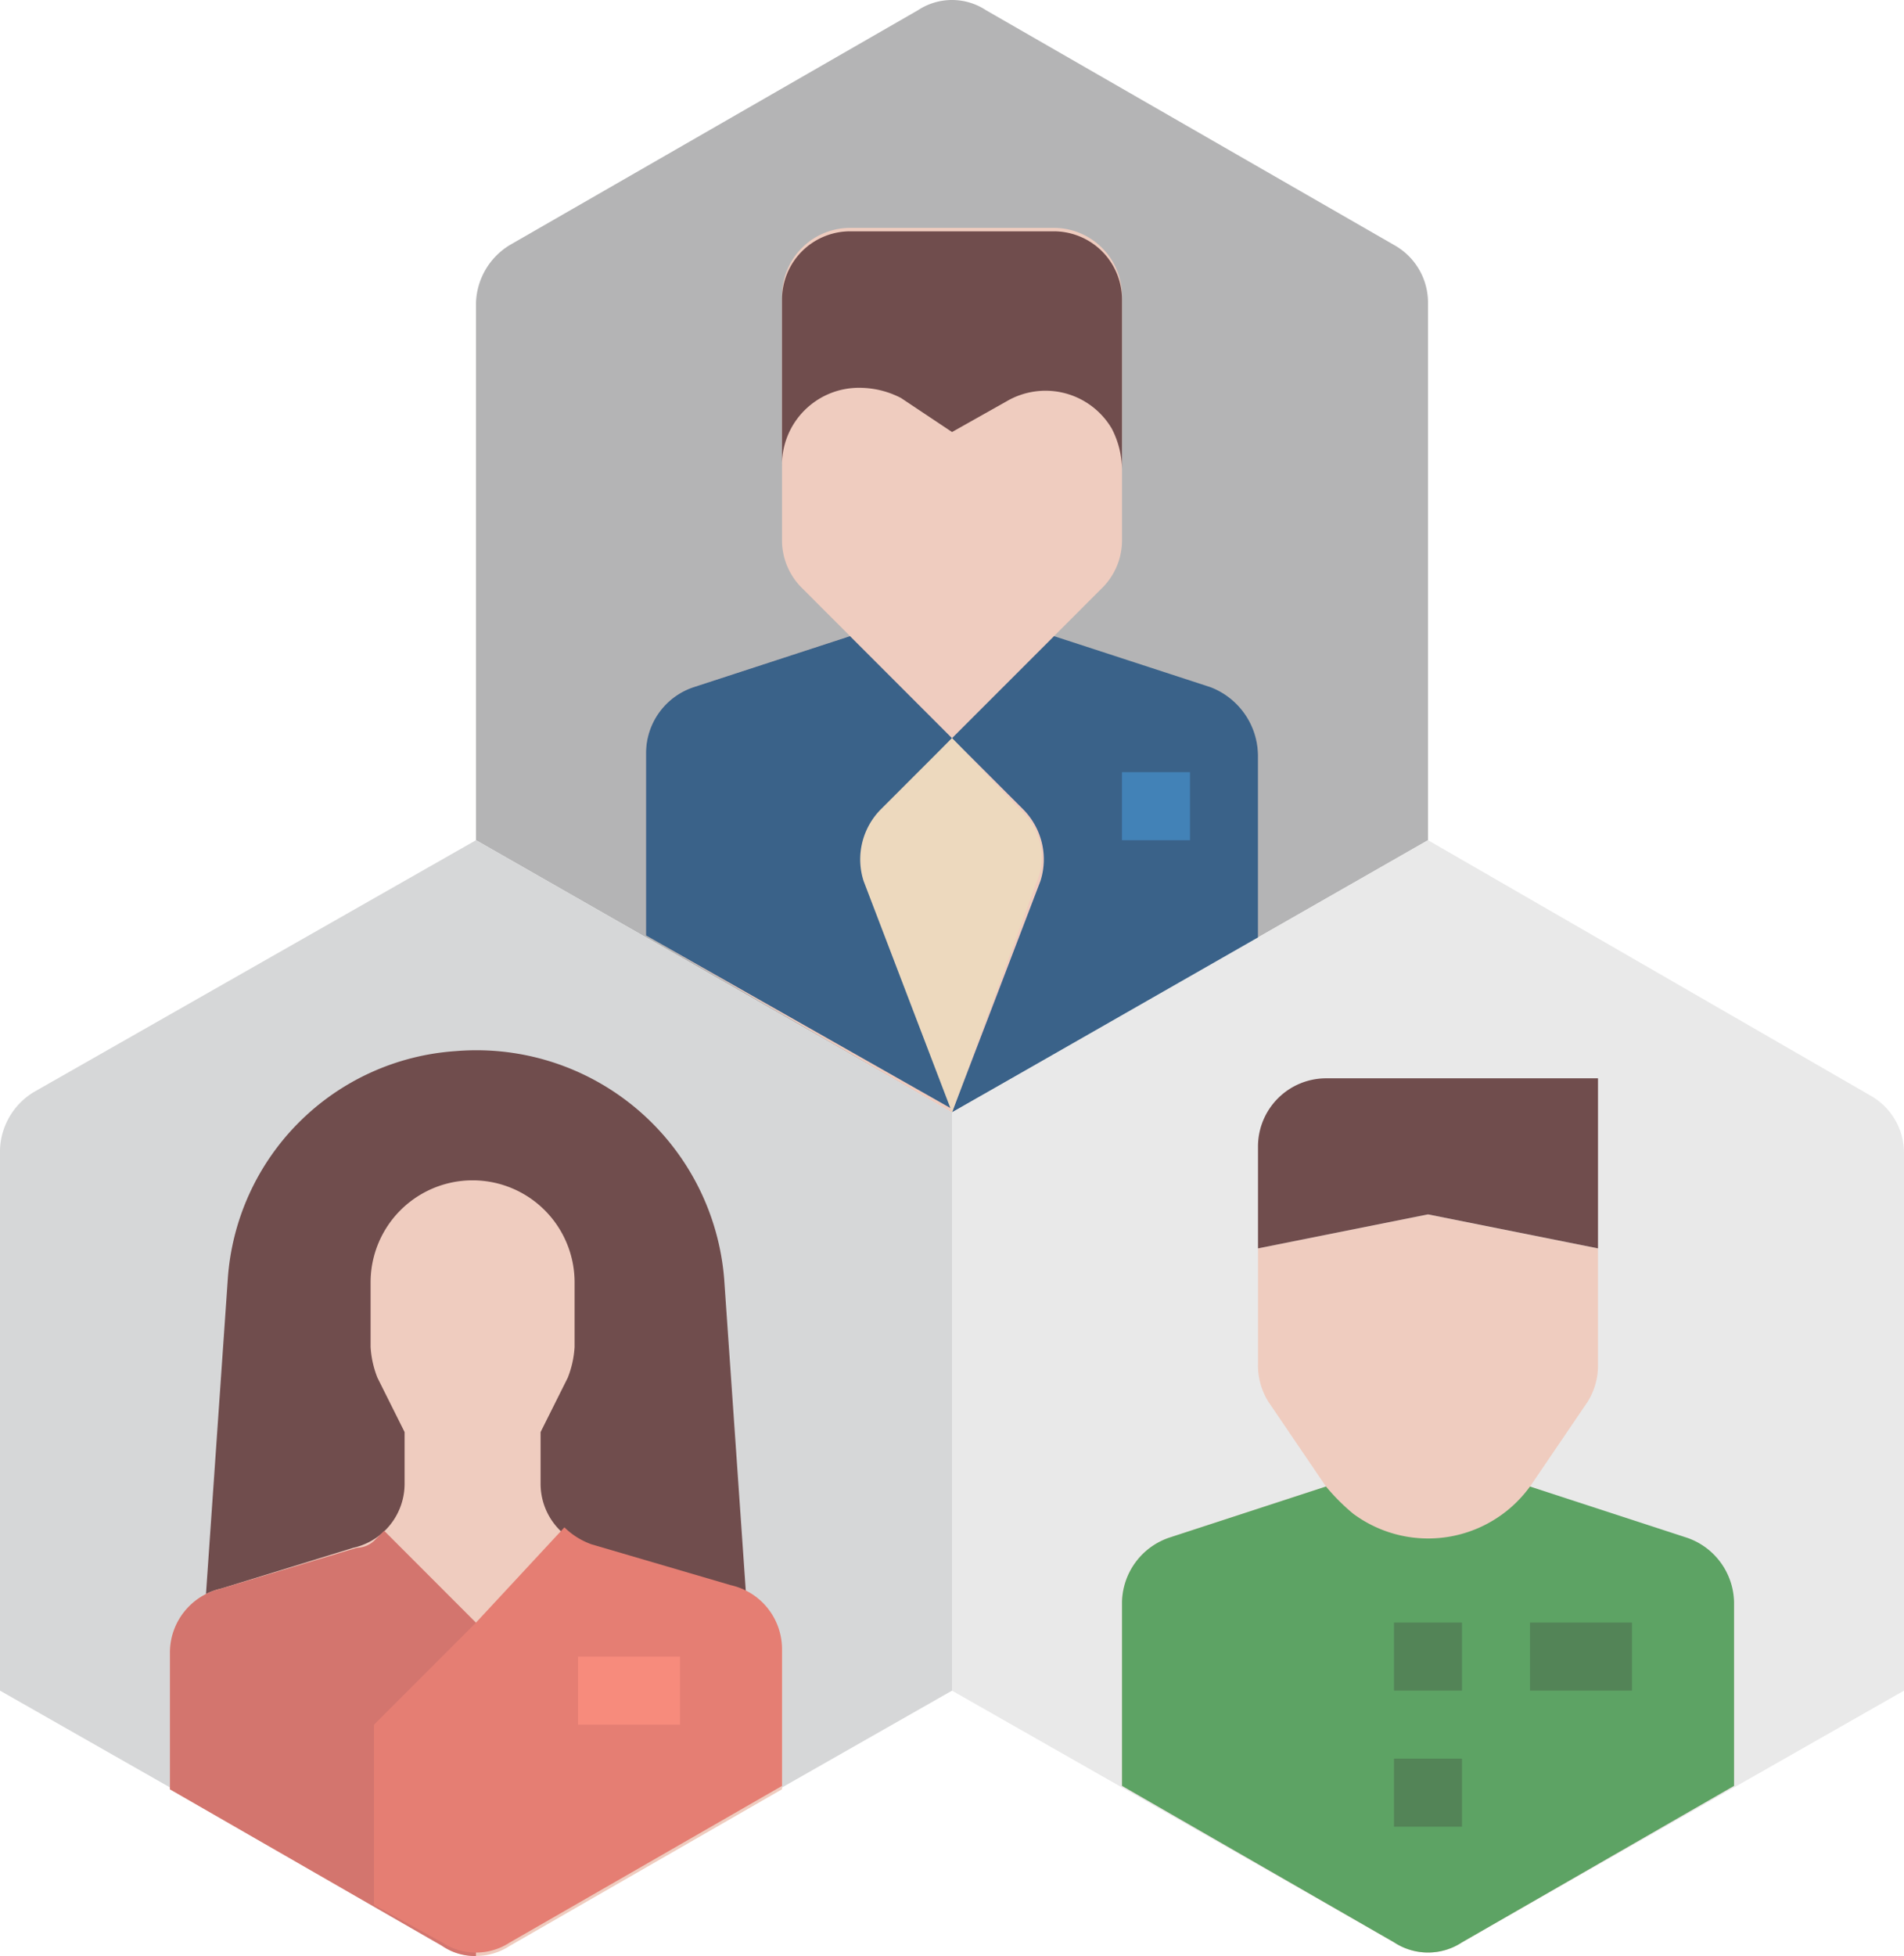
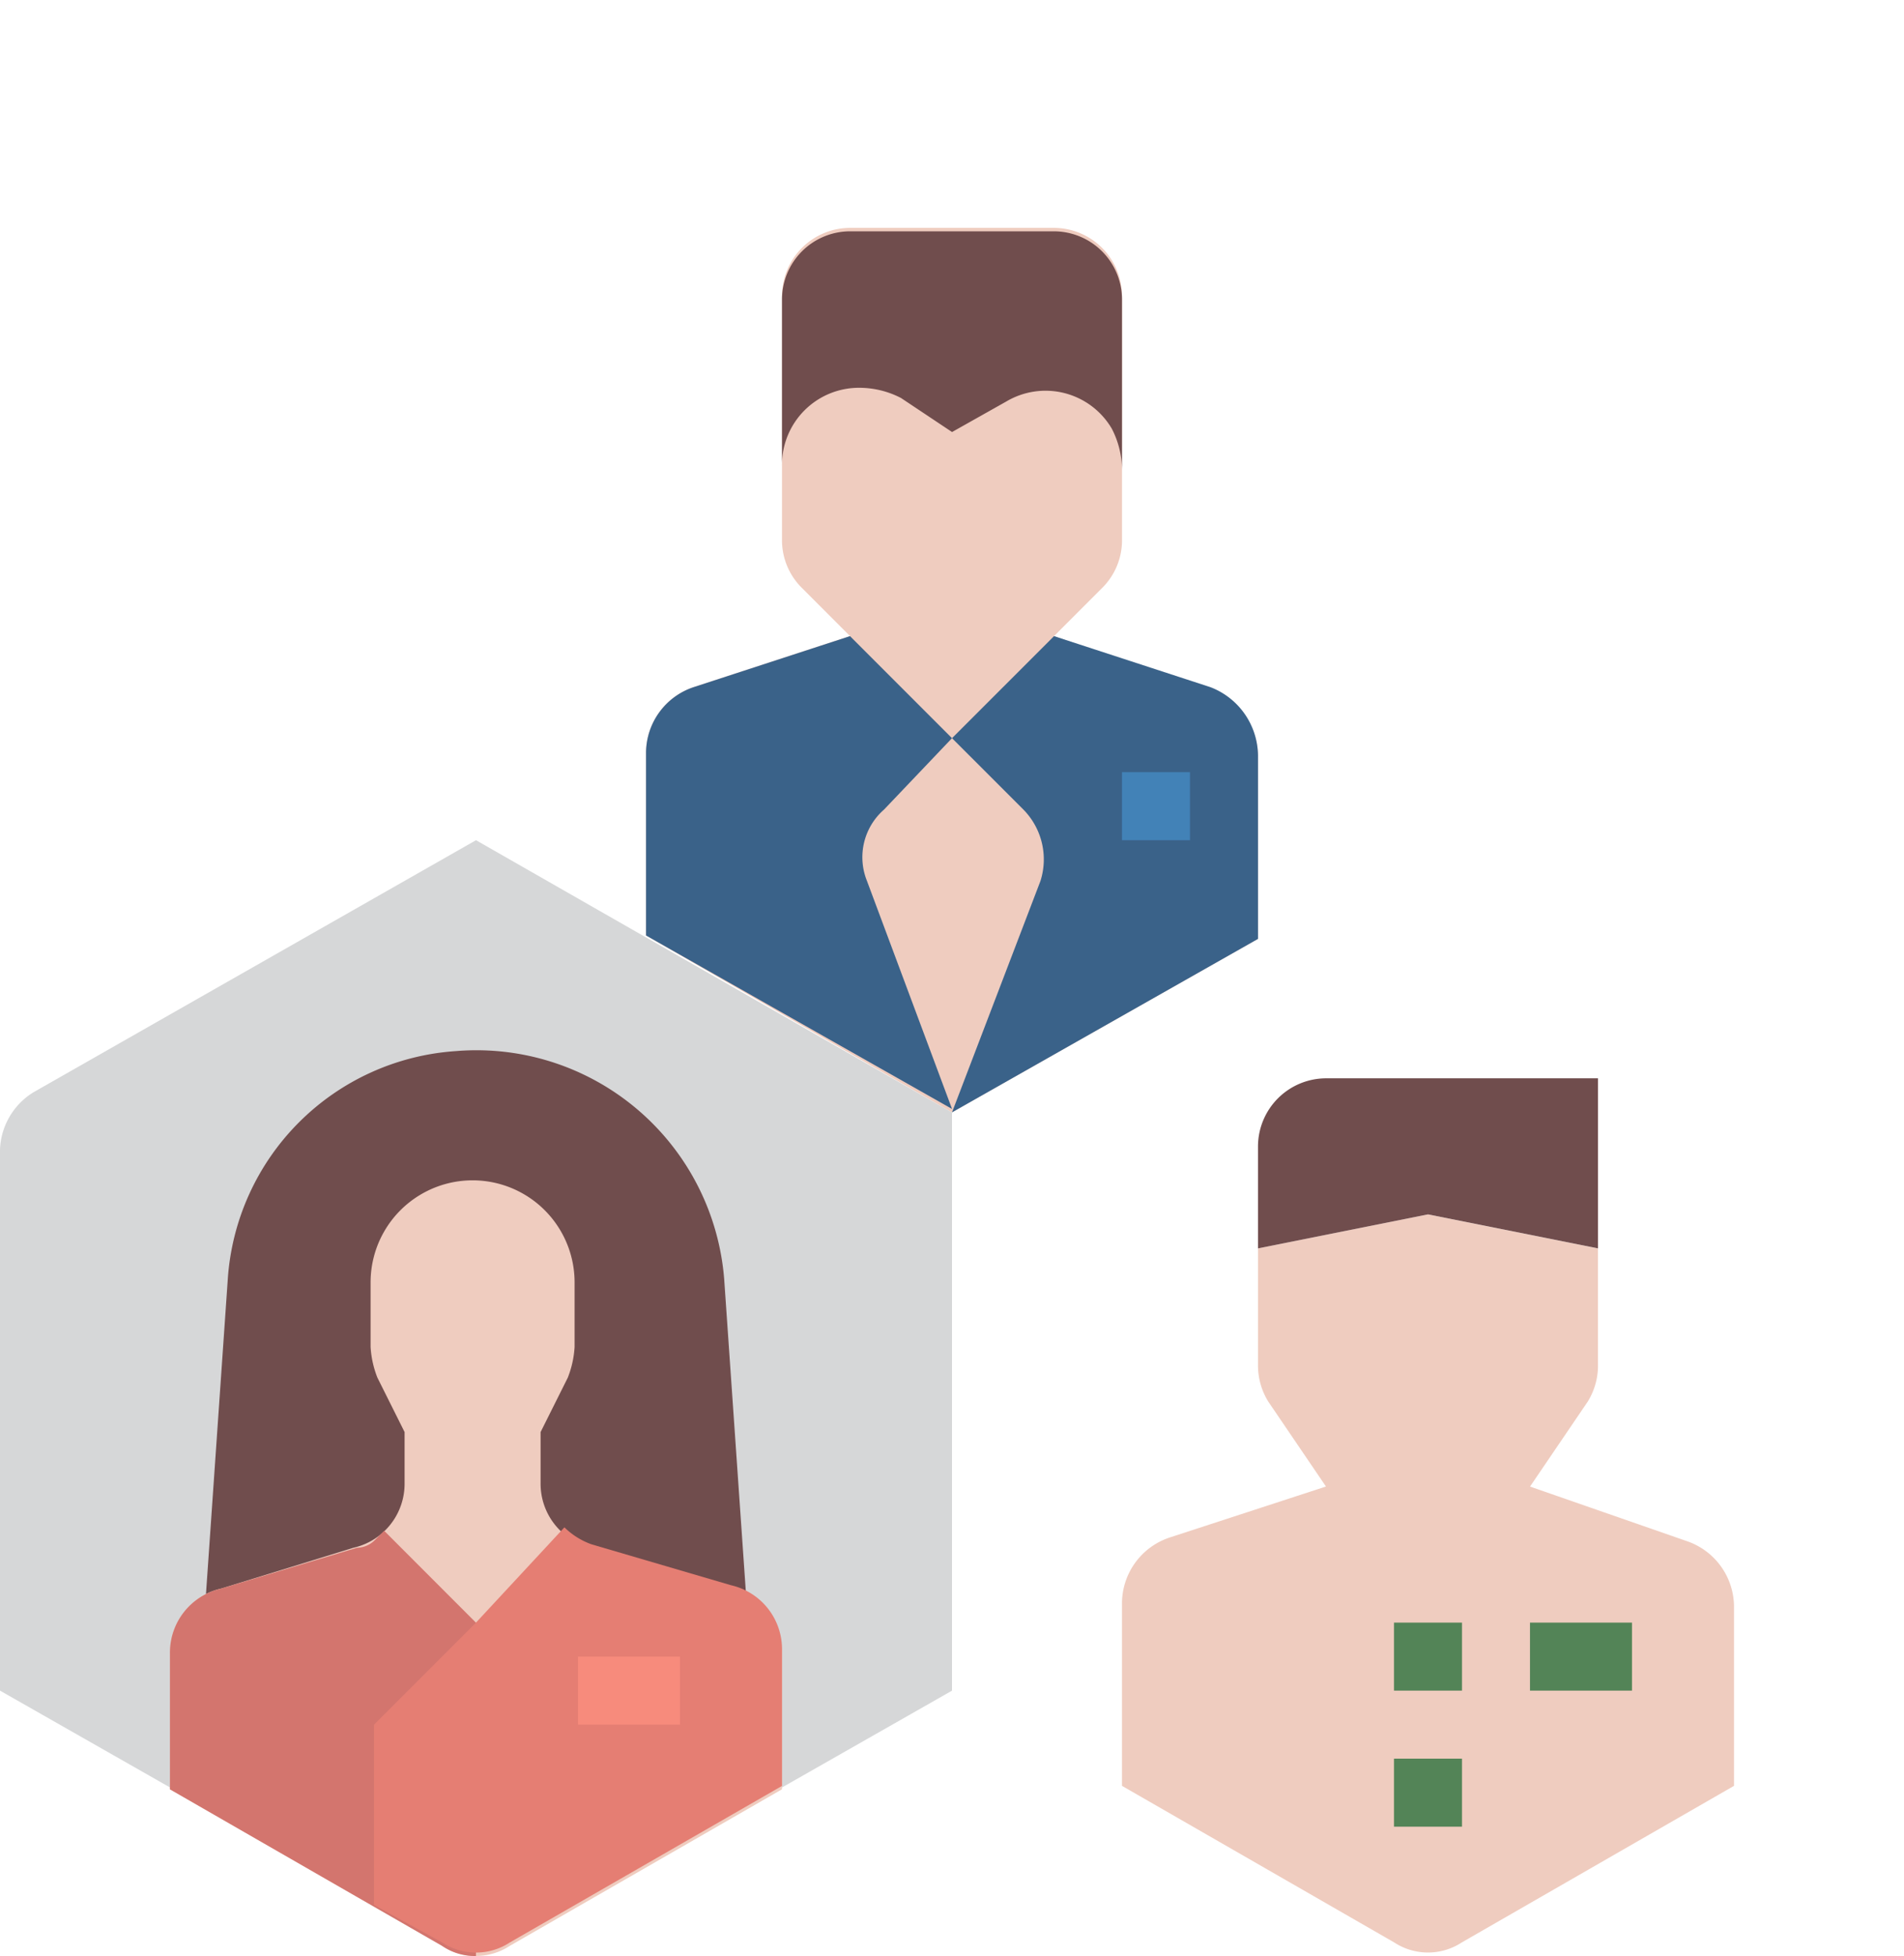
<svg xmlns="http://www.w3.org/2000/svg" width="135.148" height="138.769" viewBox="0 0 135.148 138.769">
  <defs>
    <style>.departameicon-a{fill:#b4b4b5;}.departameicon-b{fill:#efccbf;}.departameicon-c{fill:#704d4d;}.departameicon-d{fill:#3a6289;}.departameicon-e{fill:#edd9be;}.departameicon-f{fill:#d6d7d8;}.departameicon-g{fill:#d3756e;}.departameicon-h{fill:#e57e73;}.departameicon-i{fill:#e9e9e9;}.departameicon-j{fill:#5da364;}.departameicon-k{fill:#538457;}.departameicon-l{fill:#4282b7;}.departameicon-m{fill:#f78b7c;}</style>
  </defs>
-   <path class="departameicon-a" d="M180.074,21.478a4.67,4.67,0,0,0-2.413-4.1L148.7.723a4.385,4.385,0,0,0-4.827,0l-28.96,16.653a4.976,4.976,0,0,0-2.413,4.1V59.609l33.787,19.307,33.787-19.307Zm0,0" transform="translate(-78.713 0.001)" />
  <path class="departameicon-b" d="M174.22,116.349l21.72-12.308V91.009a4.935,4.935,0,0,0-3.378-4.586l-11.1-3.86,3.378-3.38a4.765,4.765,0,0,0,1.448-3.378V58.429A4.841,4.841,0,0,0,181.46,53.6H166.98a4.841,4.841,0,0,0-4.827,4.827V75.8a4.765,4.765,0,0,0,1.448,3.378l3.378,3.38-11.1,3.62a4.933,4.933,0,0,0-3.378,4.585V103.8Zm0,0" transform="translate(-106.646 -37.432)" />
  <path class="departameicon-c" d="M184.5,71.052a5.461,5.461,0,0,1,5.55-5.551,6.419,6.419,0,0,1,2.9.725l3.62,2.413,3.862-2.173A5.458,5.458,0,0,1,207.91,68.4a6.432,6.432,0,0,1,.724,2.9V59.226a4.841,4.841,0,0,0-4.827-4.827h-14.48a4.841,4.841,0,0,0-4.827,4.827Zm0,0" transform="translate(-128.993 -37.988)" />
  <path class="departameicon-d" d="M242.842,153.222l-11.1-3.62-7.24,7.24,5.068,5.067a5.039,5.039,0,0,1,1.207,5.068L224.5,183.389l21.72-12.308V158.049A5.248,5.248,0,0,0,242.842,153.222Zm0,0" transform="translate(-156.926 -104.471)" />
  <path class="departameicon-d" d="M168.187,166.977a4.485,4.485,0,0,1,1.207-5.068l4.827-5.067-7.24-7.24-11.1,3.62a4.933,4.933,0,0,0-3.378,4.585v13.032l21.72,12.308Zm0,0" transform="translate(-106.646 -104.471)" />
-   <path class="departameicon-e" d="M209.452,173.6l-5.068,5.067a5.038,5.038,0,0,0-1.207,5.068l6.275,16.411,6.033-16.411a4.485,4.485,0,0,0-1.207-5.068Zm0,0" transform="translate(-141.878 -121.231)" />
  <path class="departameicon-f" d="M68.074,257.936V216.909L34.287,197.6,2.913,215.461a4.976,4.976,0,0,0-2.413,4.1v38.373l31.374,17.859a4.385,4.385,0,0,0,4.827,0Zm0,0" transform="translate(-0.5 -137.991)" />
  <path class="departameicon-c" d="M85.423,263.254a17.64,17.64,0,0,0-19.065-16.17,17.388,17.388,0,0,0-16.169,16.17L48.5,287.629H87.113Zm0,0" transform="translate(-34.02 -172.511)" />
  <path class="departameicon-b" d="M80.32,306.562l-9.895-2.9a4.651,4.651,0,0,1-3.62-4.585v-3.62l1.931-3.862a7.071,7.071,0,0,0,.482-2.172v-4.585a7.24,7.24,0,0,0-14.48,0v4.585a7.039,7.039,0,0,0,.483,2.172l1.93,3.862v3.62a4.651,4.651,0,0,1-3.62,4.585l-9.412,2.9a4.65,4.65,0,0,0-3.62,4.585V320.8l19.307,11.1a4.385,4.385,0,0,0,4.827,0L83.94,320.8v-9.653A4.65,4.65,0,0,0,80.32,306.562Zm0,0" transform="translate(-28.433 -193.858)" />
  <path class="departameicon-g" d="M55.7,360q-.361.362-.724.724a1.842,1.842,0,0,1-1.207.483l-9.653,2.9a4.65,4.65,0,0,0-3.62,4.585v9.653l19.307,11.1a4.081,4.081,0,0,0,2.413.724v-23.65Zm0,0" transform="translate(-28.433 -251.399)" />
  <path class="departameicon-h" d="M88.5,385.988l4.827,2.655a4.385,4.385,0,0,0,4.827,0l19.307-11.1v-9.653a4.65,4.65,0,0,0-3.62-4.585l-9.895-2.9a5.249,5.249,0,0,1-1.93-1.207l-6.275,6.758L88.5,373.2Zm0,0" transform="translate(-61.953 -250.84)" />
-   <path class="departameicon-i" d="M292.074,219.8a4.67,4.67,0,0,0-2.413-4.1l-31.374-18.1L224.5,216.908v41.027l31.374,17.859a4.385,4.385,0,0,0,4.827,0l31.374-17.859Zm0,0" transform="translate(-156.926 -137.991)" />
  <path class="departameicon-b" d="M307.94,313.356a4.935,4.935,0,0,0-3.378-4.586l-11.1-3.86,4.1-6.033a4.874,4.874,0,0,0,.724-2.655v-8.205L286.22,285.6l-12.067,2.413v8.205a4.874,4.874,0,0,0,.724,2.655l4.1,6.033-11.1,3.62a4.933,4.933,0,0,0-3.378,4.585v13.032l19.307,11.1a4.385,4.385,0,0,0,4.827,0l19.307-11.1Zm0,0" transform="translate(-184.859 -199.444)" />
-   <path class="departameicon-j" d="M293.46,349.6a8.932,8.932,0,0,1-12.55,1.93,14.616,14.616,0,0,1-1.93-1.93l-11.1,3.62a4.933,4.933,0,0,0-3.378,4.585v13.032l19.307,11.1a4.385,4.385,0,0,0,4.827,0l19.307-11.1V357.807a4.933,4.933,0,0,0-3.378-4.585Zm0,0" transform="translate(-184.859 -244.138)" />
  <path class="departameicon-c" d="M301.327,253.6a4.841,4.841,0,0,0-4.827,4.827v7.24l12.067-2.413,12.067,2.413V253.6Zm0,0" transform="translate(-207.206 -177.098)" />
  <g transform="translate(98.947 115.118)">
    <path class="departameicon-k" d="M328.5,381.6h4.827v4.827H328.5Zm0,0" transform="translate(-328.5 -381.602)" />
    <path class="departameicon-k" d="M328.5,413.6h4.827v4.827H328.5Zm0,0" transform="translate(-328.5 -403.949)" />
    <path class="departameicon-k" d="M360.5,381.6h7.24v4.827H360.5Zm0,0" transform="translate(-350.847 -381.602)" />
  </g>
  <path class="departameicon-l" d="M264.5,181.6h4.827v4.827H264.5Zm0,0" transform="translate(-184.859 -126.818)" />
  <path class="departameicon-m" d="M136.5,389.6h7.24v4.827H136.5Zm0,0" transform="translate(-95.473 -272.071)" />
</svg>